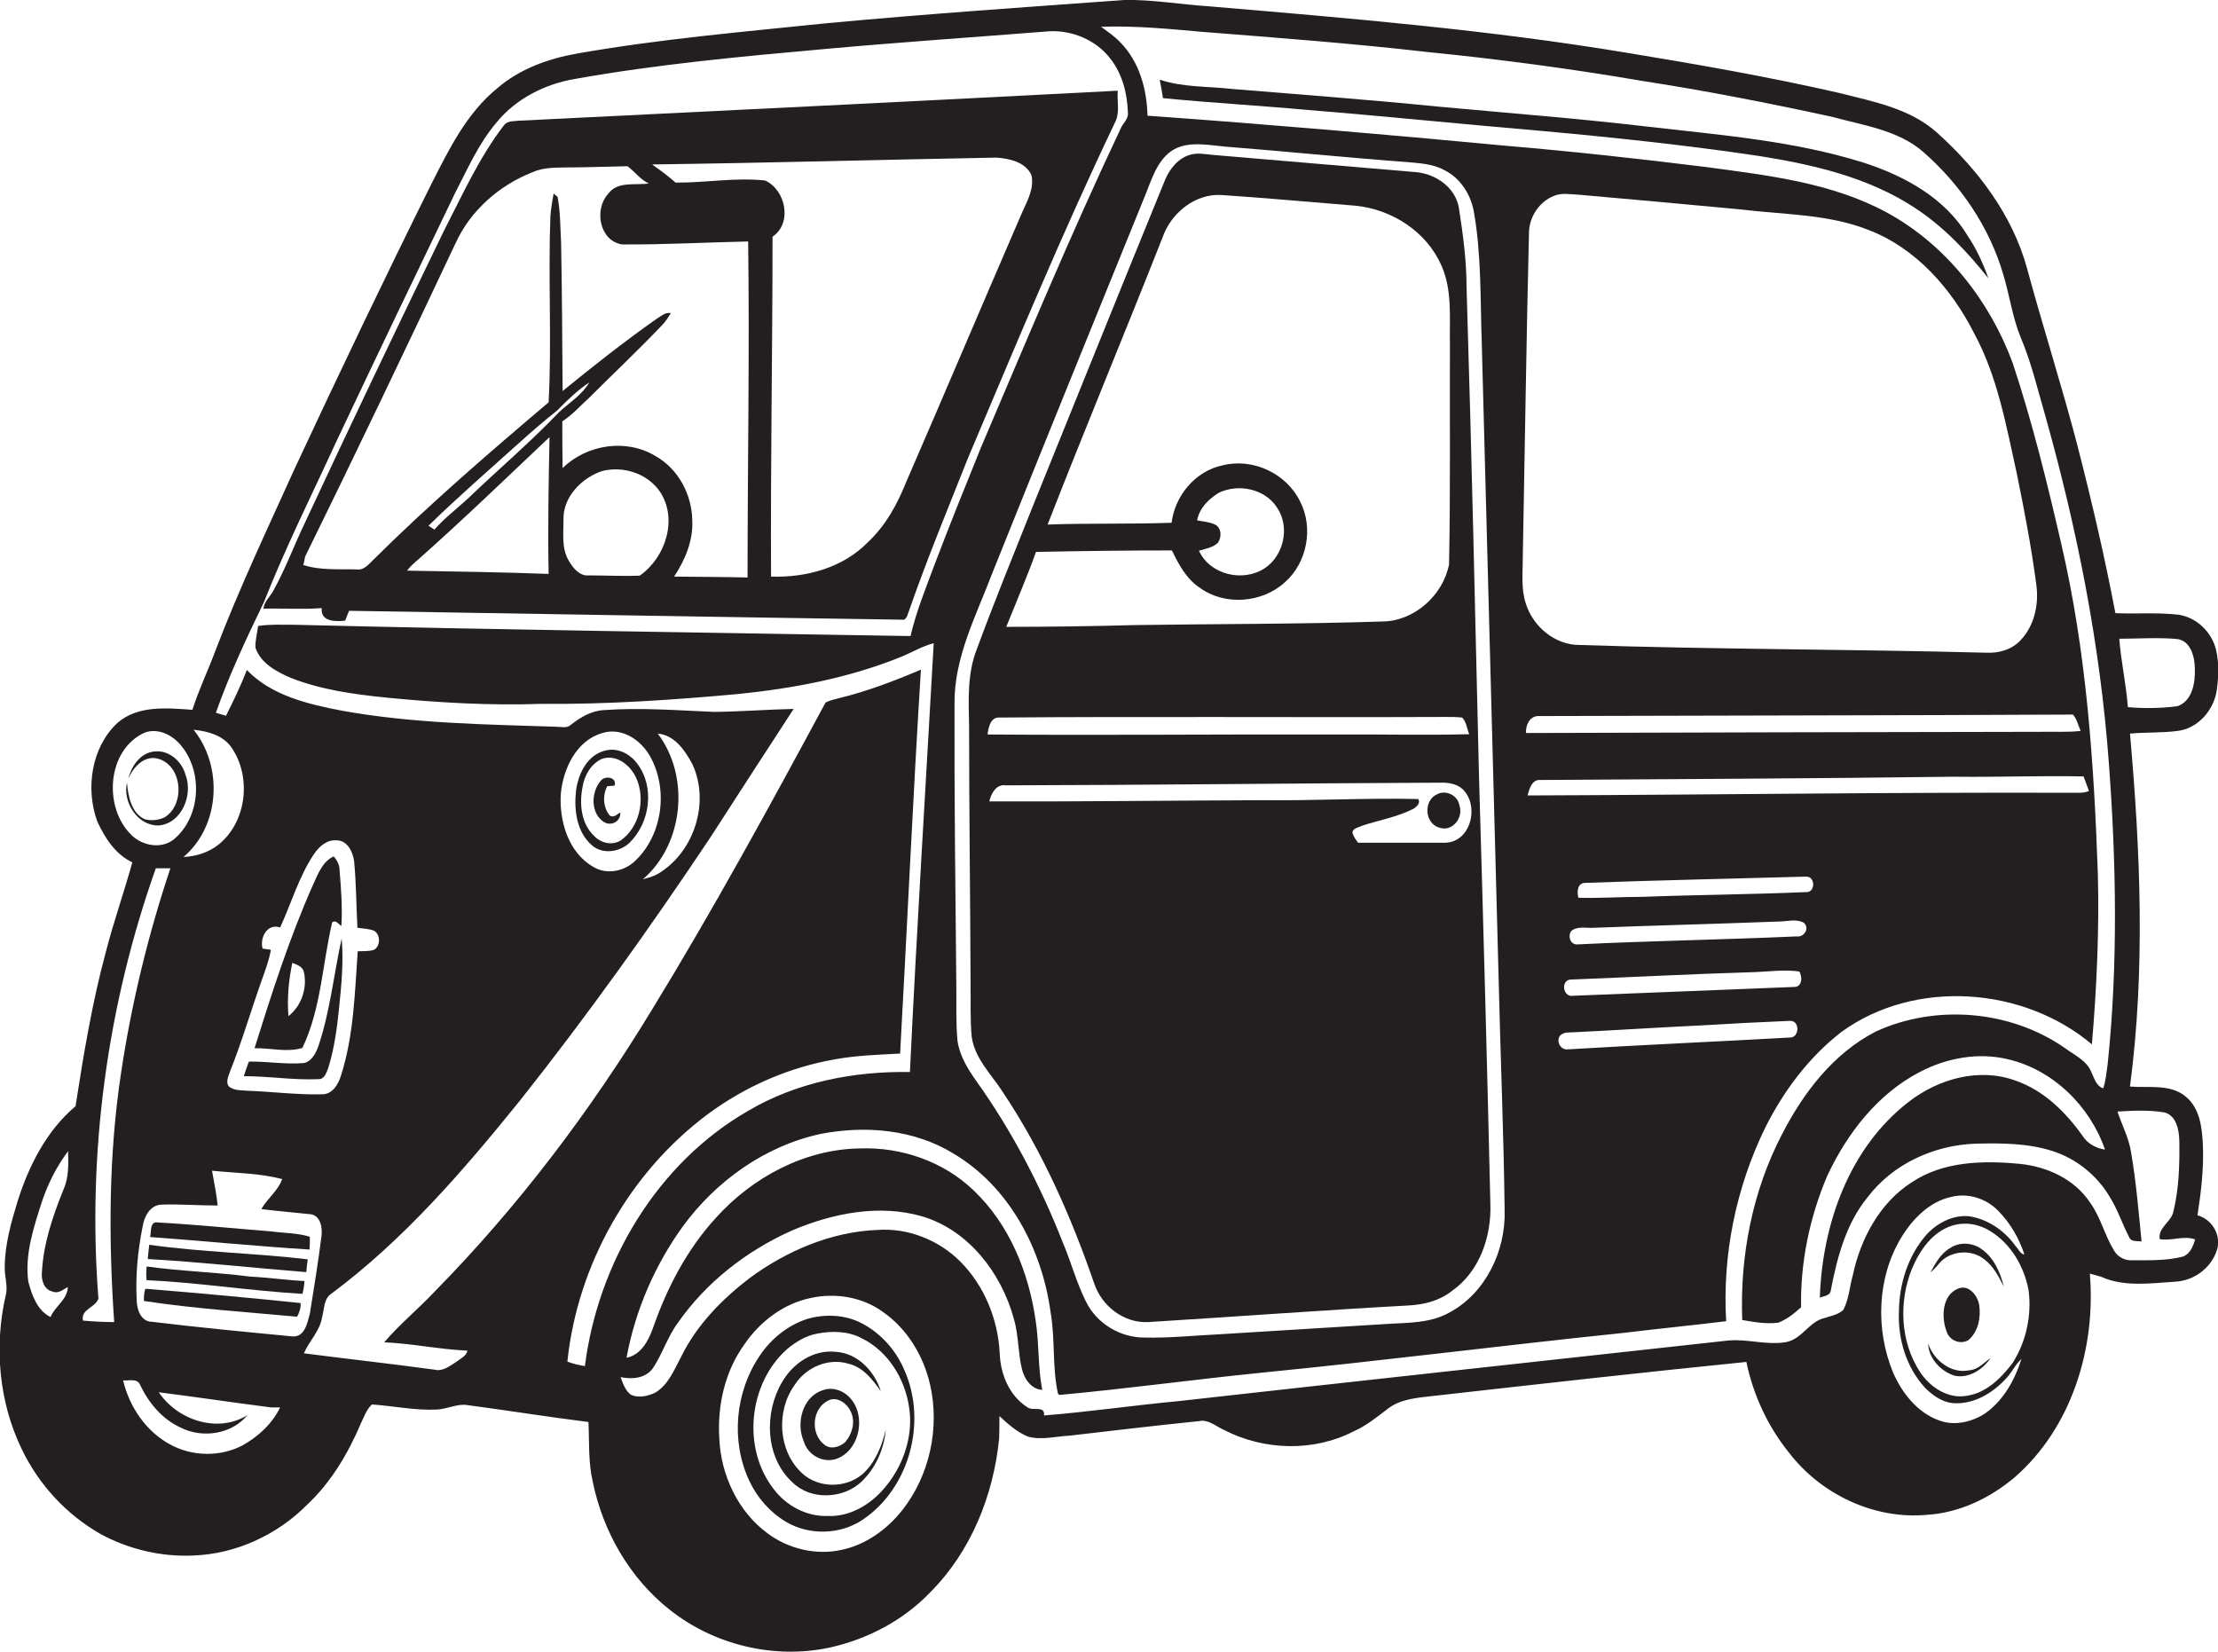
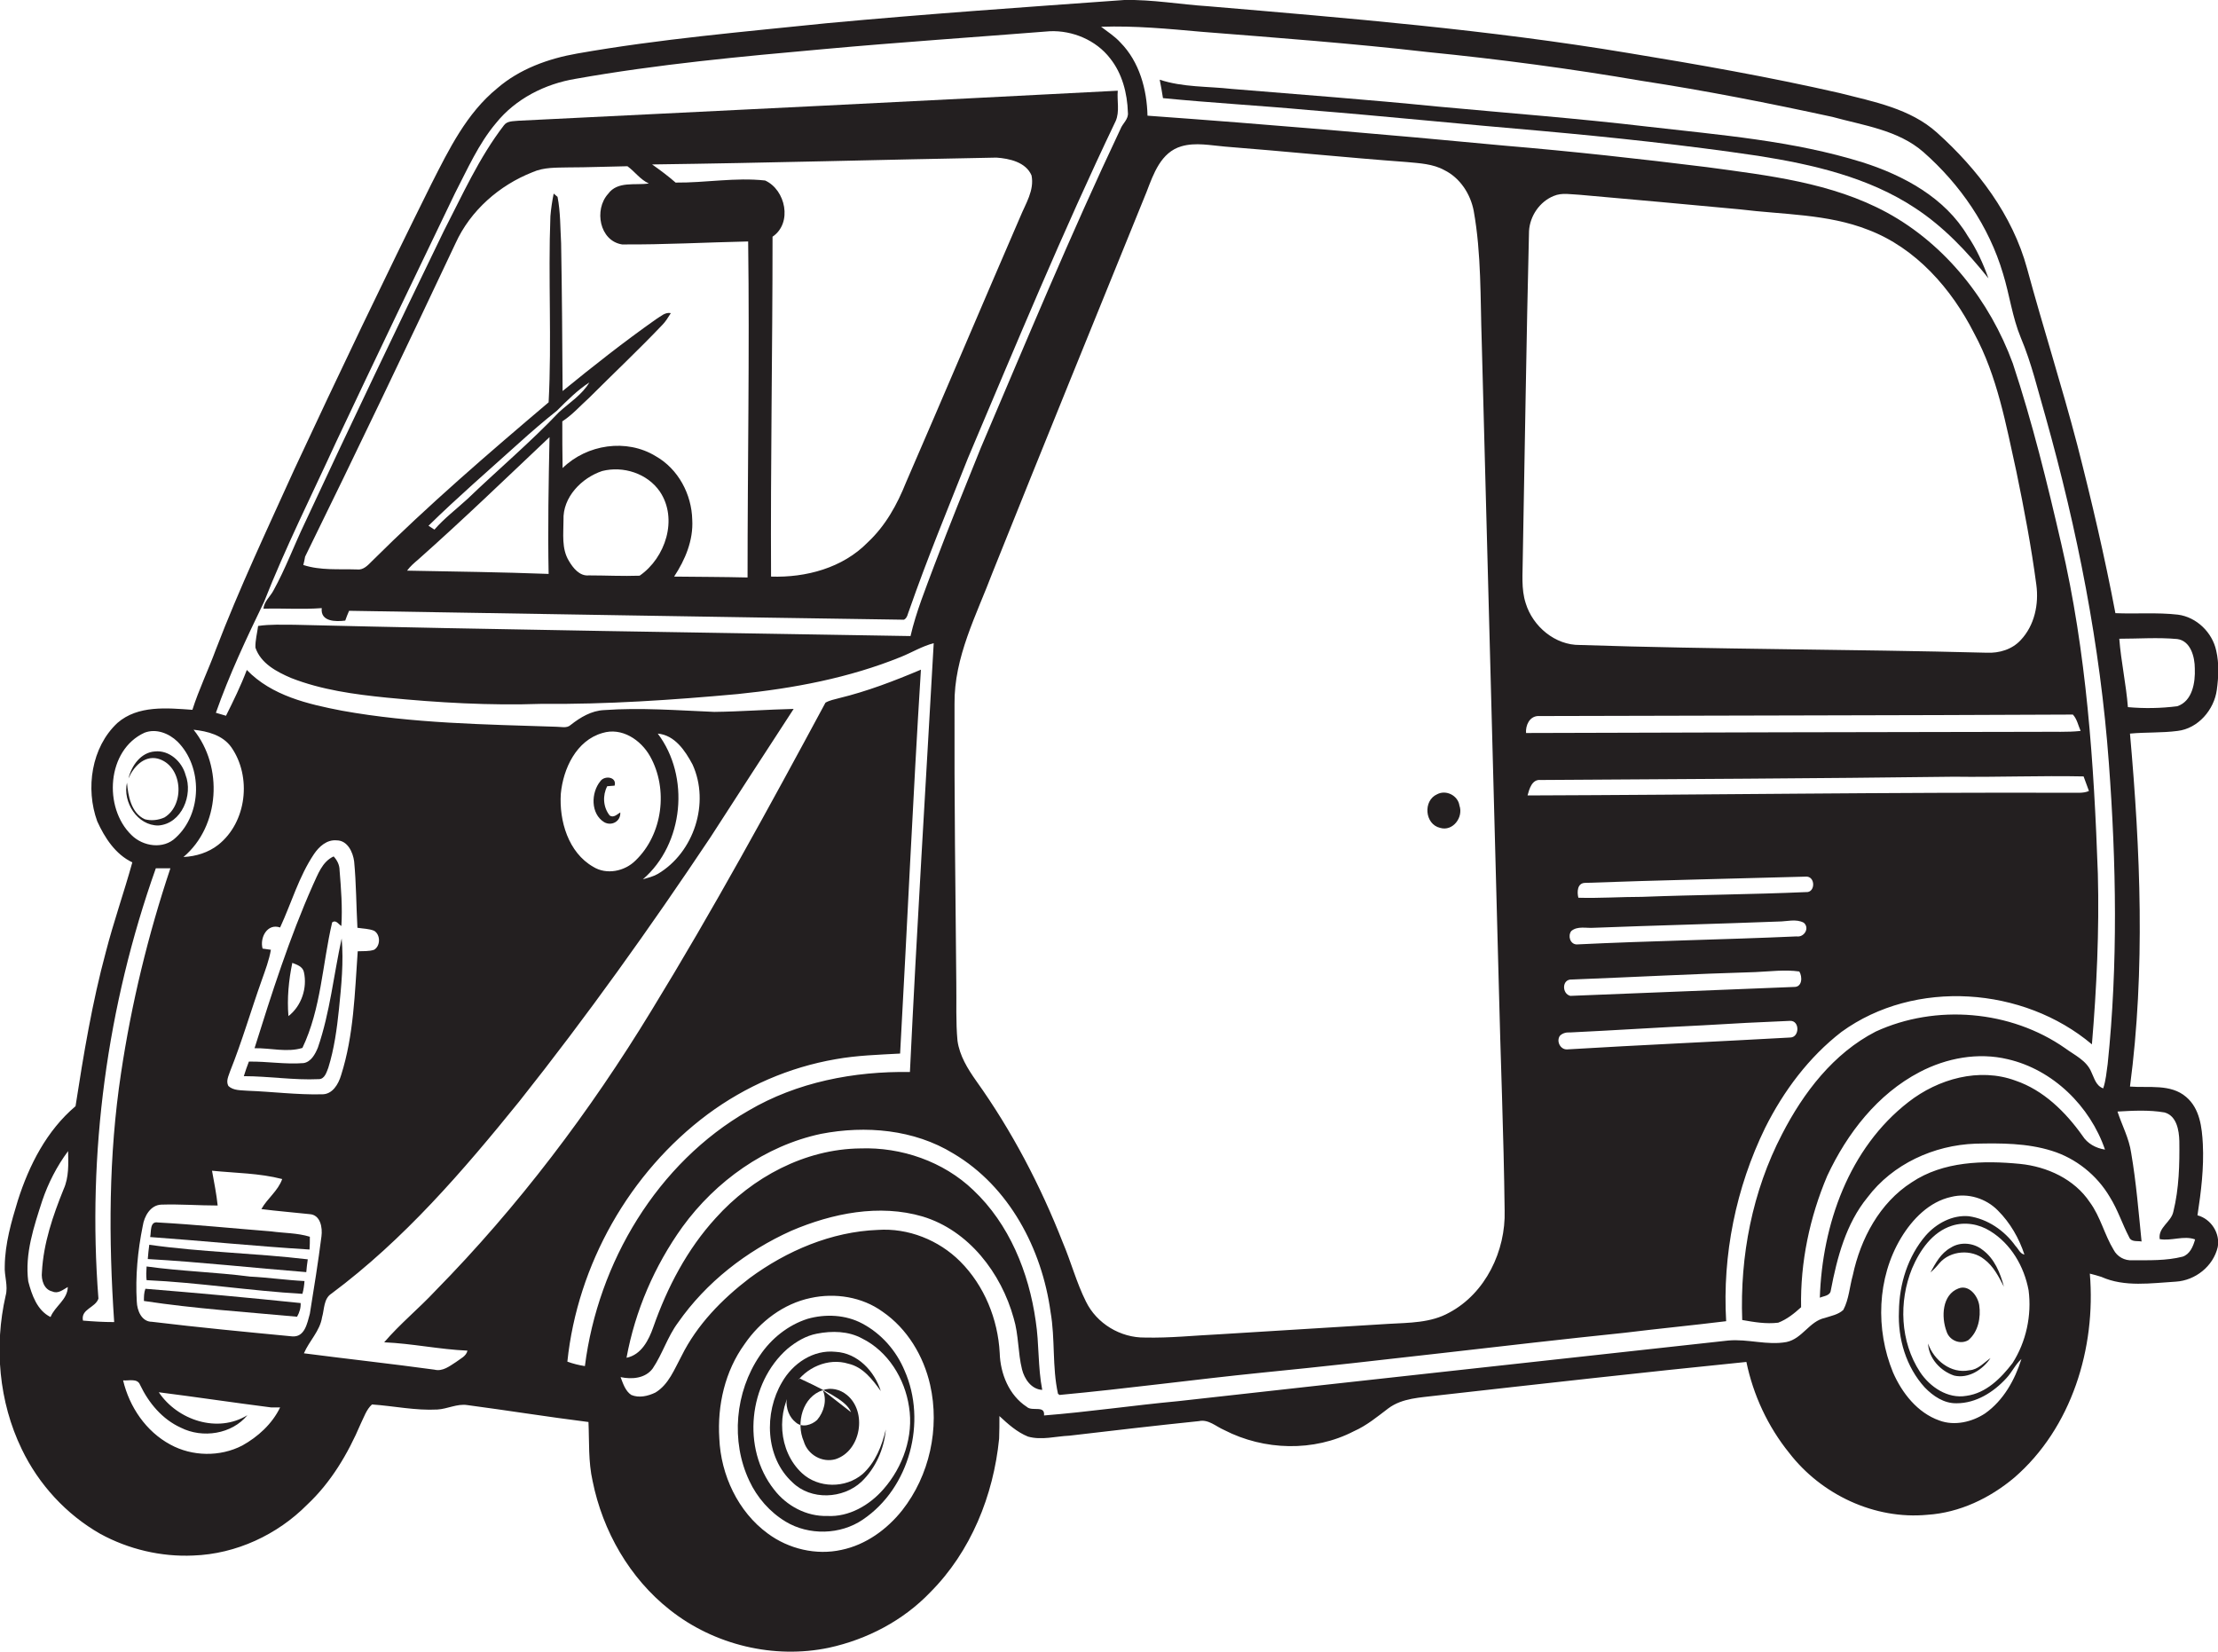
<svg xmlns="http://www.w3.org/2000/svg" version="1.1" id="Layer_1" x="0px" y="0px" viewBox="0 0 745.9 555.6" enable-background="new 0 0 745.9 555.6" xml:space="preserve">
  <g>
    <path fill="#231F20" d="M739,408.7c1.2-7.9,2.2-15.9,1.8-24c-0.3-5.6-1-11.9-5.6-15.8c-5.2-4.5-12.6-3-18.9-3.5   c5.2-39.4,3.5-79.3,0-118.7c5.3-0.5,10.7-0.2,16-0.9c6.9-0.8,12.3-7.1,13.2-13.8c0.6-4.4,0.8-8.9-0.2-13.2   c-1.3-6.1-6.6-11.3-12.9-12.1c-7-0.8-14-0.2-21-0.5c-3.6-19-8-37.8-12.8-56.5c-5.2-19.9-11.5-39.5-16.9-59.4   c-4.9-18-16.6-33.4-30.3-45.7c-9-8.1-21.3-10.4-32.7-13.3c-23.6-5.4-47.5-9.6-71.3-13.5C500.6,10,453.4,6.1,406.3,2.1   c-9.4-0.6-18.8-2.3-28.2-2.1c-33.3,2.4-66.7,4.7-100,7.8c-28,2.9-56.2,5.3-84,10.2c-9.7,1.7-19.4,5.2-26.9,11.7   c-10.3,8.4-16.2,20.5-22.1,32.1c-15.8,31.8-31.1,63.8-46.1,96c-9.1,20.1-18.5,40-26.4,60.6c-2.5,6.8-5.7,13.4-7.9,20.3   c-8.5-0.6-18.3-1.6-25.2,4.4c-8.8,8.2-10.8,22.1-6.8,33.1c2.5,5.5,6.1,11.1,11.8,13.8c-2.8,10.1-6.3,20-8.9,30.1   c-4.6,17-7.5,34.5-10.2,51.9c-9.7,8.2-15.6,19.8-19.4,31.7c-2.2,7.2-4.3,14.5-4.4,22c-0.2,3.4,1.2,6.7,0.3,10   c-3.9,17.1-2.3,35.7,5.4,51.6c5.7,11.9,15,22,26.4,28.5c9.5,5.2,20.5,7.8,31.3,7.3c14.4-0.5,28.3-7,38.3-17.1   c8-7.5,13.7-17.1,18-27.2c1.1-2.2,1.9-4.8,3.8-6.5c7.3,0.5,14.6,2.1,22,1.7c3.4-0.2,6.6-2,10-1.5c13.6,1.8,27.2,4,40.8,5.7   c0.3,6.6-0.1,13.3,1.4,19.9c3.4,16.8,12.4,32.6,26,43.3c14.9,11.8,35,16.6,53.5,12.7c12.8-2.8,24.9-9.1,34-18.6   c13.7-13.7,21.3-32.6,23.2-51.7c0.1-2.5,0.1-5.1,0.1-7.6c2.9,2.7,5.9,5.4,9.6,6.9c4.6,1.3,9.3-0.1,13.9-0.3   c14.5-1.7,29-3.4,43.6-4.9c3.2-0.7,5.7,1.8,8.5,3c13.4,6.9,30.1,7.4,43.6,0.4c4.3-1.9,7.9-4.9,11.6-7.7c4.7-3.5,10.8-3.6,16.3-4.3   c34.7-3.9,69.3-7.8,104.1-11.3c2.3,11.1,7.2,21.7,14.4,30.6c10.8,14,28.7,22.5,46.5,20.8c10.8-0.7,21-5.6,29.2-12.5   c19.3-16.7,27.5-43.6,25.4-68.6c1.3,0.3,2.6,0.7,3.9,1.1c7.8,3.5,16.7,2.1,25,1.6c6.6-0.4,12.6-5.2,14.1-11.6   C746.7,414.8,743.6,409.9,739,408.7z M17.6,434.3c1.9,0.9,3.6-0.6,5.2-1.5c-0.1,4.3-4.3,6.4-5.8,10.1c-4.5-2.2-6.3-7.4-7.5-12   c-1.2-9.3,1.9-18.4,4.7-27.1c2-5.9,4.9-11.6,8.7-16.7c0.1,4.3,0.3,8.8-1.5,12.8c-3.6,8.9-6.8,18.2-7.3,27.9   C13.8,430.4,14.8,433.7,17.6,434.3z M732.2,214.9c4.5,0.6,5.9,6,5.9,9.9c0.2,4.7-0.8,11-5.9,12.7c-5.5,0.7-11.1,0.8-16.6,0.3   c-0.6-7.7-2.3-15.3-2.9-23C719.1,214.8,725.7,214.3,732.2,214.9z M77.8,251.3c6.9,9.9,5.2,25.2-4.4,32.8c-3.3,2.6-7.5,3.9-11.7,4.1   c12.3-10.4,13.4-30.4,3.4-42.8C69.8,245.9,74.9,247.2,77.8,251.3z M88.3,319c-1-3.7,1.6-8.6,5.9-7.1c3.8-8.2,6.3-17.1,11.4-24.7   c1.7-2.5,4.3-4.9,7.6-4.6c3.7,0,5.5,4,5.9,7.1c0.7,7.4,0.7,14.9,1.1,22.3c1.9,0.3,3.9,0.3,5.6,1c2.2,1.3,2.2,5.1,0,6.4   c-1.8,0.6-3.7,0.4-5.5,0.5c-1,14-1.3,28.2-5.6,41.7c-0.9,3-2.9,6.5-6.5,6.4c-8.3,0.2-16.7-0.9-25-1.2c-2.2-0.2-4.7,0-6.4-1.6   c-0.9-1.7,0.1-3.4,0.6-5c4-10,7-20.4,10.6-30.5c1.2-3.4,2.5-6.8,3.1-10.3C90.4,319.3,89,319.1,88.3,319z M44.2,280.8   c-9.5-9.2-8.3-28.6,4.4-34.4c3.9-1.5,8.2,0.2,11.1,3c8.5,8.5,8.3,24.2-0.6,32.3C55,285.7,48.1,284.7,44.2,280.8z M38.4,444.6   c-3.5,0-7-0.2-10.5-0.5c-0.8-3.9,4.2-4.3,5.2-7.4c-3.8-48.8,2.9-98.5,19.3-144.7c1.6,0,3.3,0,4.9,0c-7.5,22.4-13.1,45.5-16.6,68.9   C36.5,388.6,36.5,416.7,38.4,444.6z M81.5,486.1c-7.5,3.9-16.9,3.7-24.2-0.3c-8.2-4.4-13.8-12.7-15.9-21.6c1.9,0.2,4.8-0.8,5.7,1.5   c2.9,6.1,7.5,11.6,13.7,14.4c7.3,3.7,17.2,2.2,22.4-4.2c-10,6.2-23.5,1.7-29.8-7.7c12.6,1.6,25.2,3.5,37.8,5.1c0.8,0,2.3,0,3,0   C91.5,478.9,86.7,483.2,81.5,486.1z M98.2,449.4c-15.7-1.5-31.4-3-47.1-4.9c-3.5,0-5-3.8-5.1-6.8c-0.5-8.5,0.3-17,2-25.4   c0.5-3.3,2.6-7.1,6.3-7.2c6.3-0.2,12.6,0.3,18.9,0.3c-0.4-3.9-1.2-7.8-1.9-11.7c7.9,0.8,15.9,0.8,23.6,2.8c-1.4,4-5,6.5-7,10.1   c5.4,0.7,10.8,1.1,16.2,1.7c3.7,0.2,4.4,4.6,4,7.5c-1.1,8.7-2.5,17.3-3.9,26C103.3,445,102.5,449.8,98.2,449.4z M196.7,459.4   c-2-0.3-4-0.8-5.9-1.5c3.4-32.6,20.9-63.6,47.2-83.2c12.7-9.4,27.4-15.8,43-18.5c7.2-1.3,14.5-1.5,21.7-1.9   c2.4-43,4.3-86.1,7-129.1c-9,3.8-18.1,7.3-27.6,9.6c-1.5,0.4-3.1,0.7-4.5,1.5c-18.8,34.9-37.8,69.7-58.5,103.5   c-20.7,34-44.8,65.9-72.7,94.3c-5.5,5.9-11.9,11.1-17.2,17.3c9.4,0.4,18.6,2.4,28,2.8c-0.4,1.9-2.4,2.7-3.8,3.8   c-2.2,1.4-4.5,3.3-7.3,2.6c-14.6-2-29.3-3.6-43.9-5.5c1.8-4.2,5.4-7.5,6.1-12.1c0.8-2.7,0.5-6.3,3.2-8   c24.3-18.1,44.2-41.2,63.2-64.7c22.7-28.6,43.9-58.3,64.2-88.7c9.3-14.4,18.6-28.8,28-43.2c-8.9,0.2-17.8,0.9-26.7,1   c-12.3-0.5-24.7-1.5-37.1-0.6c-4.2,0.2-7.9,2.4-11.2,5c-1.3,1.2-3.2,0.6-4.8,0.6c-24.1-0.8-48.3-1.1-72.1-5.4   c-11.4-2.2-23.6-5-32-13.7c-2,5.3-4.5,10.4-7,15.4c-1.1-0.3-2.3-0.7-3.4-1c4.5-12.8,10.3-25.1,16.2-37.3   c7.2-18.3,16-35.8,24.2-53.7c13.2-28,26.6-55.9,40-83.7c4.2-8.1,7.9-16.6,13.8-23.6c6.6-8.2,16.5-13.2,26.8-14.9   c27.6-4.9,55.6-7.5,83.6-10c25.3-2.3,50.6-4,75.9-6c7.6-0.3,15.5,3,20.2,9.1c4.1,5.1,5.8,11.8,6,18.2c0.3,2.3-1.8,3.7-2.5,5.6   c-16.7,35.3-31.7,71.4-47,107.3c-5.3,13.1-10.6,26.2-15.6,39.4c-2.9,7.8-6.1,15.6-8,23.8c-69.1-1.2-138.2-2.1-207.2-3.8   c-4.1,0-8.1-0.2-12.2,0.4c-0.3,2.4-1,4.9-0.9,7.3c1.8,5.3,7.1,8.1,12,10.2c10.2,4,21.2,5.5,32.1,6.6c17.3,1.7,34.7,2.7,52,2.1   c22.1,0.2,44.1-1.3,66.1-3.3c18.7-1.9,37.4-5.4,54.9-12.5c3.7-1.5,7.1-3.6,11-4.6c-2.7,48.1-5.7,96.1-8,144.2   c-18.8-0.3-38,3.4-54.3,13C221,391.1,201.1,424.6,196.7,459.4z M213.7,289.4c-3.6,3.6-9.7,4.9-14.2,2.1   c-8.4-4.8-11.5-15.5-10.9-24.6c0.8-8.4,5.2-17.9,14-20.4c6.5-2,12.9,2.3,16,7.8C224.8,265.3,222.9,280.6,213.7,289.4z M221.2,246.7   c5.7,0.5,9.2,5.7,11.7,10.4c5.9,12.9,0.5,29.6-11.7,36.8c-1.6,0.9-3.3,1.3-5,1.8C230,283.8,232.1,261.1,221.2,246.7z M321.6,330.8   c-0.3-31.3-0.7-62.7-0.6-94c-0.2-15.8,7.4-30,12.8-44.3c17.1-42.7,34.5-85.4,51.8-128c2.3-6,4.8-13.3,11.7-15.3   c4.8-1.4,9.8-0.3,14.7,0.1c20.4,1.6,40.8,3.7,61.2,5.2c4.2,0.4,8.7,0.6,12.5,2.7c5.3,2.6,8.8,8,9.9,13.7   c2.6,14.5,2.2,29.4,2.7,44.1c1.9,71.6,3.8,143.2,5.7,214.9c0.6,25.7,1.7,51.4,2,77.2c0.4,13.5-6.4,27.8-18.6,34.3   c-6.2,3.5-13.5,3.4-20.5,3.8c-18.9,1.2-37.9,2.3-56.8,3.5c-8.4,0.4-16.7,1.3-25.1,1.1c-8.2,0.1-16.2-4.7-19.8-12.1   c-3.2-6.4-5-13.3-7.8-19.9c-7.5-19.1-17.1-37.5-29.1-54.3c-2.9-4.1-5.6-8.5-6.3-13.5C321.4,343.6,321.7,337.2,321.6,330.8z    M303.4,507.9c-5.1,6.4-12.2,11.6-20.4,13.3c-8.5,1.9-17.8-0.3-24.8-5.5c-10-7.3-15.8-19.7-16.3-32c-0.7-11.1,1.9-22.6,8.5-31.7   c5.2-7.6,13.1-13.6,22.2-15.5c8.2-1.8,17.3-0.4,24.2,4.6c8.3,5.7,13.8,14.9,16,24.6C316.1,480.3,312.6,496.2,303.4,507.9z    M667.6,475.3c-4.4,2.9-10.3,4.3-15.4,2.4c-7.4-2.6-12.6-9.3-15.6-16.2c-5.9-14.4-5.4-31.7,2.7-45.2c3.8-6.3,9.5-12.2,16.9-13.8   c5.6-1.4,11.7,0.5,15.7,4.6c4.1,4.1,7.1,9.3,8.9,14.8c-1.5-0.3-2-1.9-3-2.9c-3.7-5.2-9.4-9.1-15.7-10c-5.5-0.5-10.9,2.4-14.5,6.5   c-6,7-8.9,16.3-9,25.5c-0.4,9.2,2.4,18.7,8.7,25.6c2.8,2.9,6.5,5.4,10.7,5.3c6.5,0,12.4-3.7,16.7-8.4c1.9-2,3-4.6,5.1-6.5   C677.6,464,673.8,470.9,667.6,475.3z M676.8,458.4c-3.9,5.1-8.9,10.1-15.5,11c-6.3,1.1-12.3-3-15.6-8c-6.7-10.2-7.2-23.7-2.7-34.8   c2.6-6.1,6.8-12.3,13.4-14.4c4.3-1.4,9.1-0.6,12.9,1.8c7,4.3,11.4,11.9,12.9,19.9C683.3,442.3,681.4,451.2,676.8,458.4z M734,422.6   c-5.5,1.4-11.3,1.2-16.9,1.2c-2.6,0.2-5.1-1.2-6.3-3.5c-3.1-5.1-4.4-11.1-8-16c-5.2-7.8-14.4-12-23.5-12.9   c-12.3-1.2-25.8-0.9-36.4,6.2c-10.8,6.9-17.2,19-19.8,31.2c-1.1,3.9-1.3,8.1-3.2,11.7c-1.7,1.6-4.1,2-6.2,2.7   c-5.2,1.1-7.6,7-12.9,8.1c-6.5,1.2-13-1.1-19.6-0.5c-61.7,6.8-123.4,13.5-185.1,20.4c-15,1.4-29.9,3.6-45,4.8   c0.4-3.6-4-1.2-5.8-2.9c-6-3.9-8.9-11.2-9.1-18.1c-0.6-11.4-5.2-22.7-13.3-30.8c-7.2-7.2-17.5-11.3-27.7-10.6   c-15.6,0.6-30.6,7-43.1,16.2c-9.3,7.1-17.7,15.7-22.9,26.2c-2.4,4.4-4.3,9.6-8.8,12.3c-2.5,1.2-5.5,1.9-8.1,0.8   c-2-1.3-2.8-3.9-3.6-6c3.7,0.8,8.3,0.5,10.8-2.9c3.3-4.9,5-10.7,8.5-15.4c9.5-13.6,23-24.1,38.1-30.9c13.8-5.9,29.6-9.1,44.2-4.8   c15.5,4.7,26.4,19,30.6,34.2c1.7,5.6,1.4,11.6,2.8,17.2c0.8,3.2,3.1,6.7,6.8,6.9c-1.5-7.7-1-15.5-2.2-23.2   c-2.3-16.3-8.9-32.6-21-44c-10-9.6-24.2-14.5-38-14c-18.6,0.2-36.3,9.7-48.6,23.4c-9.6,10.5-16.3,23.3-21,36.7   c-1.5,4.3-4,9.3-9,10.3c2.9-15.8,9.4-30.9,18.8-44c11.2-15.4,27.8-27.3,46.6-31.3c15-2.9,31.3-1.5,44.5,6.6   c18.8,11.1,29.8,32.1,32.7,53.3c1.6,9.1,0.5,18.5,2.5,27.5l0.5,0.4c22.7-2.1,45.3-5.2,68.1-7.5c40.7-4,81.2-9.2,121.9-13.4   c11.4-1.4,22.8-2.5,34.2-3.9c-1.3-22.3,3.3-44.9,13.1-65c6.2-12.4,14.7-23.8,25.7-32.3c24.7-17.9,61.2-15.2,84.2,4.2   c1.6-19,2.5-38.2,2-57.3c-1.3-37.2-3.8-74.6-12.3-111c-4.7-20.4-9.7-40.8-16.3-60.7c-7.7-21-22.5-39.9-42.3-50.7   c-18.6-10.1-40-12.5-60.6-15.3c-22.6-2.8-45.2-5.3-67.8-7.2c-40-3.8-80.1-7.2-120.3-10.1c-0.2-8.8-2.7-18.1-9.1-24.6   c-1.9-2.1-4.3-3.6-6.5-5.3c11.3-0.4,22.7,0.7,33.9,1.7c25.3,2,50.7,3.9,75.9,6.8c24.1,2.4,48.2,5.6,72.1,9.7   c21.5,3.3,42.8,7.5,64,12.1c10.5,2.9,22.1,4.4,30.6,11.8c12.4,10.9,22.1,25,26.8,40.9c2.2,7.1,3.1,14.6,6,21.6   c3.6,8.5,5.7,17.6,8.3,26.5c10.7,38.1,18.4,77,21.3,116.5c2.5,33.7,3.1,67.6-0.4,101.2c-0.4,2.8-0.6,5.5-1.5,8.2   c-2.5-0.9-3-3.5-4-5.5c-1.6-3.9-5.7-5.7-8.8-8c-18.3-12.8-43.5-14.9-63.7-5.6c-14.2,7.3-24.3,20.5-31.5,34.5   c-10,19.2-14.2,41-13.4,62.5c4,0.7,8,1.4,12.1,0.9c2.9-1.1,5.4-3.1,7.7-5.2c-0.3-15.1,2.9-30.3,8.8-44.2   c6.7-14.3,16.9-27.5,31.1-34.9c9-4.7,19.6-6.7,29.6-4.3c15.2,3.5,27.7,15.8,32.7,30.4c-3.1-0.5-5.9-2-7.6-4.7   c-5.7-8-13.1-15.3-22.5-18.5c-12.2-4.5-26-0.6-36,7.2c-20,15.5-29,41.2-29.8,65.8c1.3-0.6,3.5-0.6,3.7-2.5   c2.1-11,5.1-22.4,12.3-31.2c8.5-11.3,22.4-17.6,36.3-18.1c8.6-0.2,17.4-0.2,25.7,2.4c8.1,2.5,15.2,8.2,19.5,15.5   c2.7,4.3,4.2,9.1,6.5,13.5c0.7,1.8,2.8,1.2,4.2,1.5c-1-9.9-1.8-19.9-3.5-29.8c-0.7-4.9-3.1-9.3-4.6-13.9c5.2-0.3,10.6-0.6,15.8,0.3   c4.1,1.1,4.9,6,5,9.6c0.1,7.9-0.1,16-2,23.7c-0.7,3.6-5.2,5.3-4.6,9.3c4,0.7,8.1-1.3,11.9,0.1C737.5,419.3,736.4,421.8,734,422.6z    M603.3,331.9c-25,1-50.1,2-75.2,3c-2.9-0.7-2.9-5.7,0.5-5.5c20.5-0.8,41.1-1.9,61.7-2.5c4.9-0.2,9.9-0.9,14.8-0.2   C606.2,328.5,606.1,332,603.3,331.9z M602.1,348.9c-25,1.4-50.1,2.5-75.1,4c-2.3,0.1-3.7-2.8-2.4-4.6c0.9-0.9,2.2-1.2,3.4-1.1   c14.9-0.7,29.8-1.7,44.7-2.4c9.8-0.6,19.5-1.1,29.3-1.5C605.3,343.2,605.2,348.8,602.1,348.9z M604.2,314.9   c-24.6,1.1-49.3,1.5-74,2.7c-2.2-0.1-3-2.9-1.8-4.5c2.1-1.8,5.1-0.9,7.6-1.1c20.7-0.8,41.4-1.3,62.1-2.1c2.8,0,5.9-1,8.5,0.4   C608.7,312.1,606.7,315.3,604.2,314.9z M607.3,300c-18.3,0.8-36.7,0.9-55.1,1.6c-7.1,0-14.3,0.5-21.4,0.3c-0.5-1.9-0.4-5,2.3-5   c24.7-0.9,49.4-1.4,74.1-2.1C610.6,294.5,610.6,300.3,607.3,300z M513.7,267.5c0.6-2.2,1.5-5.5,4.4-5.2c46.3-0.3,92.7-0.5,139-1.1   c14.5,0.2,29.1-0.4,43.6-0.1c0.6,1.6,1.2,3.2,1.8,4.9c-2,0.9-4.3,0.5-6.4,0.6C635.3,266.4,574.5,267.3,513.7,267.5z M686.2,246.1   c-57.7,0.1-115.3,0.2-173,0.4c-0.2-2.5,1.1-5.5,3.9-5.7c60-0.2,120-0.2,180-0.5c1.4,1.5,1.8,3.7,2.6,5.5   C695.2,246.3,690.7,246,686.2,246.1z M679.6,215.2c-2.9,3.2-7.3,4.5-11.5,4.3c-45.6-1.2-91.2-1.1-136.8-2.6   c-8.3,0.1-15.8-6.2-18.2-14c-1.6-4.9-1-10.1-1-15.2c0.7-36.7,1.2-73.4,2.1-110c0.3-5.1,3.6-9.9,8.3-11.8c2.8-1.2,5.8-0.5,8.7-0.4   c18,1.6,36,3.2,53.9,4.9c14.5,1.8,29.5,1.5,43.2,6.9c16,6.1,28,19.8,35.6,34.8c7.8,14.4,10.7,30.7,14.2,46.5   c2.6,12.6,5,25.2,6.7,38C685.7,203.2,684.2,210.3,679.6,215.2z" />
    <path fill="#231F20" d="M626.4,54.6c-23.4-7.3-48-9.2-72.2-12c-23.7-2.8-47.4-4.6-71.1-6.8c-22.9-2.3-45.9-4-68.9-5.9   c-8-0.9-16.4-0.5-24.2-3.1c0.4,2.1,0.8,4.1,1.1,6.2c16.3,1.6,32.6,2.5,48.9,4c26.1,2.1,52.1,4.8,78.1,7c24.4,2.2,48.8,4.8,73.1,8.4   c18.4,2.9,37.2,7.2,52.9,17.6c9.6,6.3,17.5,14.7,24.6,23.6c-1.8-5-4-9.9-7-14.3C654.1,66.5,640.2,59,626.4,54.6z" />
    <path fill="#231F20" d="M108.2,204.5c-0.5,4.6,4.7,4.6,7.9,4.2c0.4-1.1,0.8-2.2,1.3-3.3c62.2,1,124.4,2.1,186.6,3   c1.2-0.6,1.3-2.2,1.8-3.3c6-17.2,13-34.1,19.7-51c16.1-38,31.9-76.2,49.7-113.4c1.4-3.2,0.4-6.8,0.7-10.2   c-67.2,3.5-134.4,6.8-201.6,10.1c-1.6,0.2-3.7,0-4.8,1.5c-8.4,10.9-14,23.5-20.3,35.7c-15.8,32.6-31.4,65.2-46.7,98.1   c-3.6,7.5-6.5,15.4-10.6,22.8c-1.1,2-3.1,3.6-3.3,6C95.1,204.5,101.7,205,108.2,204.5z M184.5,193c-15.9-0.6-31.7-0.8-47.6-1.1   c1-1.4,2.4-2.6,3.7-3.7c15.1-13.4,29.6-27.4,44.2-41.2C184.5,162.3,184.2,177.7,184.5,193z M157.2,167.8   c-3.7,3.4-7.8,6.5-11.1,10.3c-0.5-0.3-1.5-1-2-1.3c9.8-9.6,20.1-18.5,30.3-27.7c4.2-3.8,8.5-7.5,12.9-11c3.4-3.4,6.9-6.9,10.9-9.5   c-2.4,4.1-6.7,6.8-10.2,10C178.3,148.8,167.4,158,157.2,167.8z M215.1,193.6c-5.7,0.2-11.4-0.1-17.1-0.1c-3.1,0.3-5.3-2.5-6.7-4.9   c-2.5-4.1-1.8-9.1-1.8-13.7c-0.3-7.7,6.1-14.2,13-16.5c7.1-1.8,15.2,0.8,19.4,6.9C228.1,174.5,223.8,187.6,215.1,193.6z M335.1,53   c4.3,0.3,9.9,1.5,11.8,6c1,5-2,9.5-3.8,13.9c-12.9,29.8-25.5,59.6-38.4,89.3c-3,7.5-6.9,14.6-12.9,20.2   c-8.4,8.6-20.8,11.9-32.5,11.5c-0.2-38.1,0.5-76.2,0.5-114.3c6.8-4.6,4.4-15.8-2.5-18.9c-10-1.1-20,0.8-30.1,0.7   c-2.5-2.2-5.2-4.2-7.9-6.1C257.9,54.8,296.5,53.7,335.1,53z M102.6,187.2c17.2-35,34-70.2,50.6-105.4c5-11,14.7-19.5,25.9-23.9   c3.8-1.7,8-1.5,12-1.6c6.6,0,13.3-0.3,19.9-0.4c2.5,1.8,4.3,4.5,7.2,5.8c-4.6,0.7-10.5-0.9-13.7,3.5c-4.8,5.3-2.9,15.8,4.7,17   c14.2,0.1,28.3-0.7,42.4-1c0.5,37.6-0.2,75.3-0.2,113c-8.2-0.2-16.5-0.2-24.7-0.3c3.7-5.6,6.5-12.2,6.1-19.1   c-0.2-8.6-4.7-17.1-12.3-21.4c-9.8-6-23.1-4-31.3,4c-0.1-5.2-0.1-10.5-0.1-15.7c3.4-2.2,6-5.2,9-7.9c8.2-8.2,16.6-16.1,24.6-24.5   c1.2-1.2,2-2.6,2.9-4c-1.9-0.4-3.4,1.1-4.9,2c-10.8,7.6-21.2,15.8-31.5,24.2c-0.1-16.6-0.2-33.1-0.5-49.7   c-0.3-5.2-0.2-10.5-1.2-15.6c-0.3-0.3-1-0.8-1.3-1.1c-0.5,2.5-0.9,5.1-1.1,7.6c-0.8,20.8,0.5,41.8-0.6,62.6   c-20.3,17.2-40.5,34.6-59.4,53.4c-1.4,1.4-2.9,3.1-5.1,2.8c-6-0.2-12.2,0.4-18-1.5C102.2,189.3,102.5,187.9,102.6,187.2z" />
-     <path fill="#231F20" d="M326.4,330.8c0.1,6-0.2,12,0.4,18c1.1,7.4,6.8,12.7,10.6,18.7c13.2,19.8,22.9,41.8,30.6,64.2   c2.6,7.6,10,13.3,18.1,12.9c29.3-1.8,58.5-4,87.8-5.6c5.1-0.3,10.3-1.6,14.4-4.9c9.3-6.5,13.3-18.3,12.9-29.3   c-1.1-47.7-2.4-95.3-3.8-143c-1.3-55-2.5-110-4.2-165c0-9.1-1.2-18-2.6-27c-1.2-6.8-7.8-11.3-14.3-11.9   c-22.8-1.9-45.5-3.9-68.3-5.8c-2.5-0.2-5.1-0.8-7.6-0.1c-4.1,1.1-7,4.7-8.6,8.5c-15,36.7-29.8,73.5-44.7,110.3   c-6.3,15.8-12.7,31.5-18.6,47.5c-3.2,8.1-2.8,17-2.6,25.5C325.9,272.9,326.3,301.8,326.4,330.8z M486.1,283.4c-9.8,0-19.6,0-29.4,0   c-0.8-1.1-1.7-2.3-1.9-3.6c0.4-1.4,2.1-1.5,3.2-2.1c5.7-1.9,11.8-2.9,17.3-5.7c1-0.6,2.6-2,1.6-3.3c-17.6-0.4-35.1,0.6-52.7,0.4   c-30.5,0.1-61,0.5-91.5,0.4c0.6-2.6,2.3-5.9,5.5-5.4c49-0.1,98-0.7,147-0.9c2.8,0,5.8,0.8,7.5,3.1   C497.3,272.1,494.3,283.1,486.1,283.4z M348.4,185.6c15.2-0.3,30.5-0.5,45.7-0.5c2.3,4.7,4.8,9.5,9.3,12.5c8.4,6.2,21,5.2,28.6-1.7   c7.6-6.6,9.8-18.4,5.2-27.3c-4.6-9.4-15.9-14.7-26.1-12.1c-9.1,1.9-16,10.2-17.1,19.3c-13.9,0.5-27.8,0.1-41.7,0.6   c12.6-32.3,25.9-64.2,38.6-96.4c2.8-8.3,11.1-15.1,20.1-14.4c15.1,1,30.1,2.4,45.1,3.6c12.1,1.3,23.6,8.7,28.6,20   c3.8,8.4,2.7,17.8,2.9,26.7c-0.1,24.6,0.2,49.3-0.3,73.9c-2,10.4-11.7,19.1-22.4,19.2c-27.6,0.9-55.3,0.8-83,1.2   c-14.5,0.4-29,0.6-43.5,0.6C341.8,202.3,345.4,194,348.4,185.6z M408.6,176.4c-1.9-0.9-4-1-6-1.4c0.7-4.1,3.9-7.2,7.3-9.3   c6.5-3.1,15.4-1.4,19.5,4.9c4.5,6.5,2.4,16.2-4.1,20.5c-7.3,4.8-18.4,2.2-22.1-5.9c2.2-0.7,4.7-1,6.4-2.7   C410.9,180.6,410.8,177.5,408.6,176.4z M336.1,241.3c50-0.4,100,0,150-0.2c1.8,0,3.7,0,5.6,0.2c1.5,1.5,1.6,3.8,2.4,5.6   c-14.9,0.4-29.9,0-44.9,0.1c-39-0.1-78,0.3-117.1,0C332.4,244.7,333.1,241.1,336.1,241.3z" />
-     <path fill="#231F20" d="M203.6,252.4c-6.1,1.4-9.2,7.9-9.9,13.6c-0.7,6.3,0.2,13.8,5.3,18.2c3.5,3.2,9.3,2.4,12.6-0.7   c7-6.7,8.7-18.8,2.7-26.7C211.9,253.5,207.6,251.3,203.6,252.4z M208.8,282.6c-2.9,1.8-6.7,1-9-1.5c-4.4-4.1-5-10.8-3.9-16.4   c0.6-3.9,2.8-7.8,6.5-9.5c5.3-1.8,10.3,2.7,12,7.5C216.9,269.6,214.9,278.2,208.8,282.6z" />
    <path fill="#231F20" d="M62.4,260.6c-1.2-4.5-5.5-8.4-10.3-7.9c-4.7,0.3-7.9,4.8-8.9,9.1c1.6-3.8,5.2-7.8,9.8-6.7   c8.4,2.2,9.4,15.5,2.3,19.8c-2,0.9-4.4,1.2-6.6,0.6c-4.6-2.1-5.6-7.8-6-12.3c-1.5,6.5,3.5,14.5,10.6,14.4   C61.1,277,65,267.3,62.4,260.6z" />
    <path fill="#231F20" d="M205,274.2c-2.2-2.8-2.4-6.7-0.8-9.8c0.6,0,1.9-0.2,2.5-0.2c0.8-3-3.4-3.5-4.8-1.5   c-3.2,3.9-3.3,11,1.3,13.8c2.5,1.4,5.6-0.3,5.4-3.3C207.6,273.8,206.3,275.2,205,274.2z" />
    <path fill="#231F20" d="M483.3,267.1c-4.8,2.1-4.2,10.1,1,11.3c4.3,1.3,7.9-3.6,6.5-7.5C490.3,267.5,486.3,265.5,483.3,267.1z" />
    <path fill="#231F20" d="M101.7,352.4c6.3-13.2,6.7-28.1,10-42.2c1.3-1,2.1,0.6,3.1,1.2c0.4-6.3-0.1-12.5-0.6-18.7   c0-1.8-0.8-3.4-2-4.7c-3.9,1.8-5.3,6.1-7,9.7c-7.9,17.8-13.8,36.3-19.6,54.8C91,352.4,96.6,354,101.7,352.4z M98.3,323.8   c1.5,0.6,3.5,1.2,3.9,3.1c1.2,5.3-0.8,11.4-5.2,14.8C96.5,335.7,97.1,329.6,98.3,323.8z" />
    <path fill="#231F20" d="M106.9,352.3c-0.9,2.2-2.3,4.8-4.8,5.2c-6.1,0.5-12.3-0.6-18.4-0.5c-0.6,1.6-1.2,3.2-1.7,4.9   c8.4,0,16.8,1.4,25.2,1c2,0,2.6-2.3,3.2-3.8c2-6.4,2.9-13.1,3.6-19.8c0.8-7.9,1.6-15.8,0.9-23.7C112.2,327.9,111,340.4,106.9,352.3   z" />
    <path fill="#231F20" d="M104.2,415.9c-4.2-1.3-8.7-1.2-13-1.8c-12.7-1-25.4-2.3-38.1-3c-2.8-0.5-2.2,3.2-2.6,4.9   c17.9,1.3,35.7,3.1,53.6,4.2C104.2,418.8,104.2,417.4,104.2,415.9z" />
    <path fill="#231F20" d="M49.7,423.4c17.8,1,35.5,3,53.3,4.4c0.1-1.4,0.3-2.9,0.5-4.3c-17.7-2.1-35.7-2.4-53.3-4.9   C50,420.2,49.8,421.8,49.7,423.4z" />
    <path fill="#231F20" d="M666.7,420.3c-3-2.4-7.5-2.8-10.7-0.7c-3.3,1.8-5.1,5.2-6.8,8.3c1.1-0.9,2.1-2,3-3.1   c3.7-4.3,10.8-4.8,15.1-1.3c3.1,2.3,4.9,5.9,6.6,9.2C672.7,428.1,670.7,423.2,666.7,420.3z" />
    <path fill="#231F20" d="M49.3,425.9c-0.1,1.5-0.2,3.1,0,4.6c17.5,0.8,34.9,3.6,52.4,4.6c0.4-1.4,0.6-2.9,0.7-4.3   c-6.1-0.3-12.2-1.2-18.3-1.5C72.5,427.8,60.8,427.5,49.3,425.9z" />
    <path fill="#231F20" d="M661.9,450.7c3.4-2.8,4.3-7.7,3.7-11.8c-0.5-3.2-3.5-7-7-5.6c-5.5,2.1-5.8,9.6-4,14.4   C655.5,450.7,659.1,452.3,661.9,450.7z" />
    <path fill="#231F20" d="M48.4,437.5c17.1,2.6,34.3,3.7,51.5,5.3c0.8-1.4,1.3-3,1.2-4.6c-17.4-1.8-34.8-3.4-52.2-4.8   C48.4,434.7,48.4,436.1,48.4,437.5z" />
    <path fill="#231F20" d="M290,445.1c-5.6-3-12.4-3.3-18.4-1.6c-6.6,2.1-12.3,6.7-16.1,12.4c-8.3,12.2-9.8,28.8-3.5,42.1   c2.6,5.6,6.9,10.5,12.2,13.7c7.8,4.7,18.4,4.5,26-0.7c15.7-10.6,21.6-32.9,14-50.1C301.4,454.2,296.4,448.5,290,445.1z    M297.1,500.8c-4.7,5.4-11.6,9.4-18.9,9c-7,0.2-13.7-3.4-17.9-8.9c-10.9-13.8-8.6-35.8,4.5-47.3c2.9-2.4,6.2-4.4,9.9-5.1   c5.1-1,10.6-0.9,15.2,1.6c8.7,4.3,14.4,13.5,15.8,23C307.3,482.9,303.7,493.3,297.1,500.8z" />
    <path fill="#231F20" d="M648.4,451.8c0.2,5,4.2,9.3,8.8,10.8c4.8,1.1,9.6-2,12.2-5.9c-2.3,1.6-4.2,3.9-7.1,4.1   C656.1,462.1,650.3,457.4,648.4,451.8z" />
    <path fill="#231F20" d="M269.7,495.4c-8-7.4-8.8-20.8-2.5-29.6c3.7-5.9,11.3-9.3,18.1-7.2c4.9,1.1,8.1,5.3,10.9,9.2   c-2.1-6.7-7.8-12.8-15.2-13.2c-7.5-0.8-14.4,3.9-18,10.2c-6.1,10.3-5.7,25.3,3.5,33.7c6.2,6.1,17,5.6,23.2-0.2   c4.8-4.6,7.6-11,8.2-17.6c-1.3,5.5-3.5,11.1-7.8,15C284.3,500.6,275.2,500.5,269.7,495.4z" />
-     <path fill="#231F20" d="M276.7,467.5c-6.8,2.2-9.1,11-6.4,17.2c1.3,4.5,6.2,7.3,10.7,6c8.6-2.8,10.7-16,3.8-21.6   C282.5,467.2,279.4,466.5,276.7,467.5z M286.2,474.9c1.5,3.3,0.4,7.3-1.9,10c-1.8,1.7-5,2.7-7.1,0.9c-4.7-3.6-4.2-12.1,1.3-14.8   C281.5,469.4,285,472,286.2,474.9z" />
+     <path fill="#231F20" d="M276.7,467.5c-6.8,2.2-9.1,11-6.4,17.2c1.3,4.5,6.2,7.3,10.7,6c8.6-2.8,10.7-16,3.8-21.6   C282.5,467.2,279.4,466.5,276.7,467.5z c1.5,3.3,0.4,7.3-1.9,10c-1.8,1.7-5,2.7-7.1,0.9c-4.7-3.6-4.2-12.1,1.3-14.8   C281.5,469.4,285,472,286.2,474.9z" />
  </g>
</svg>